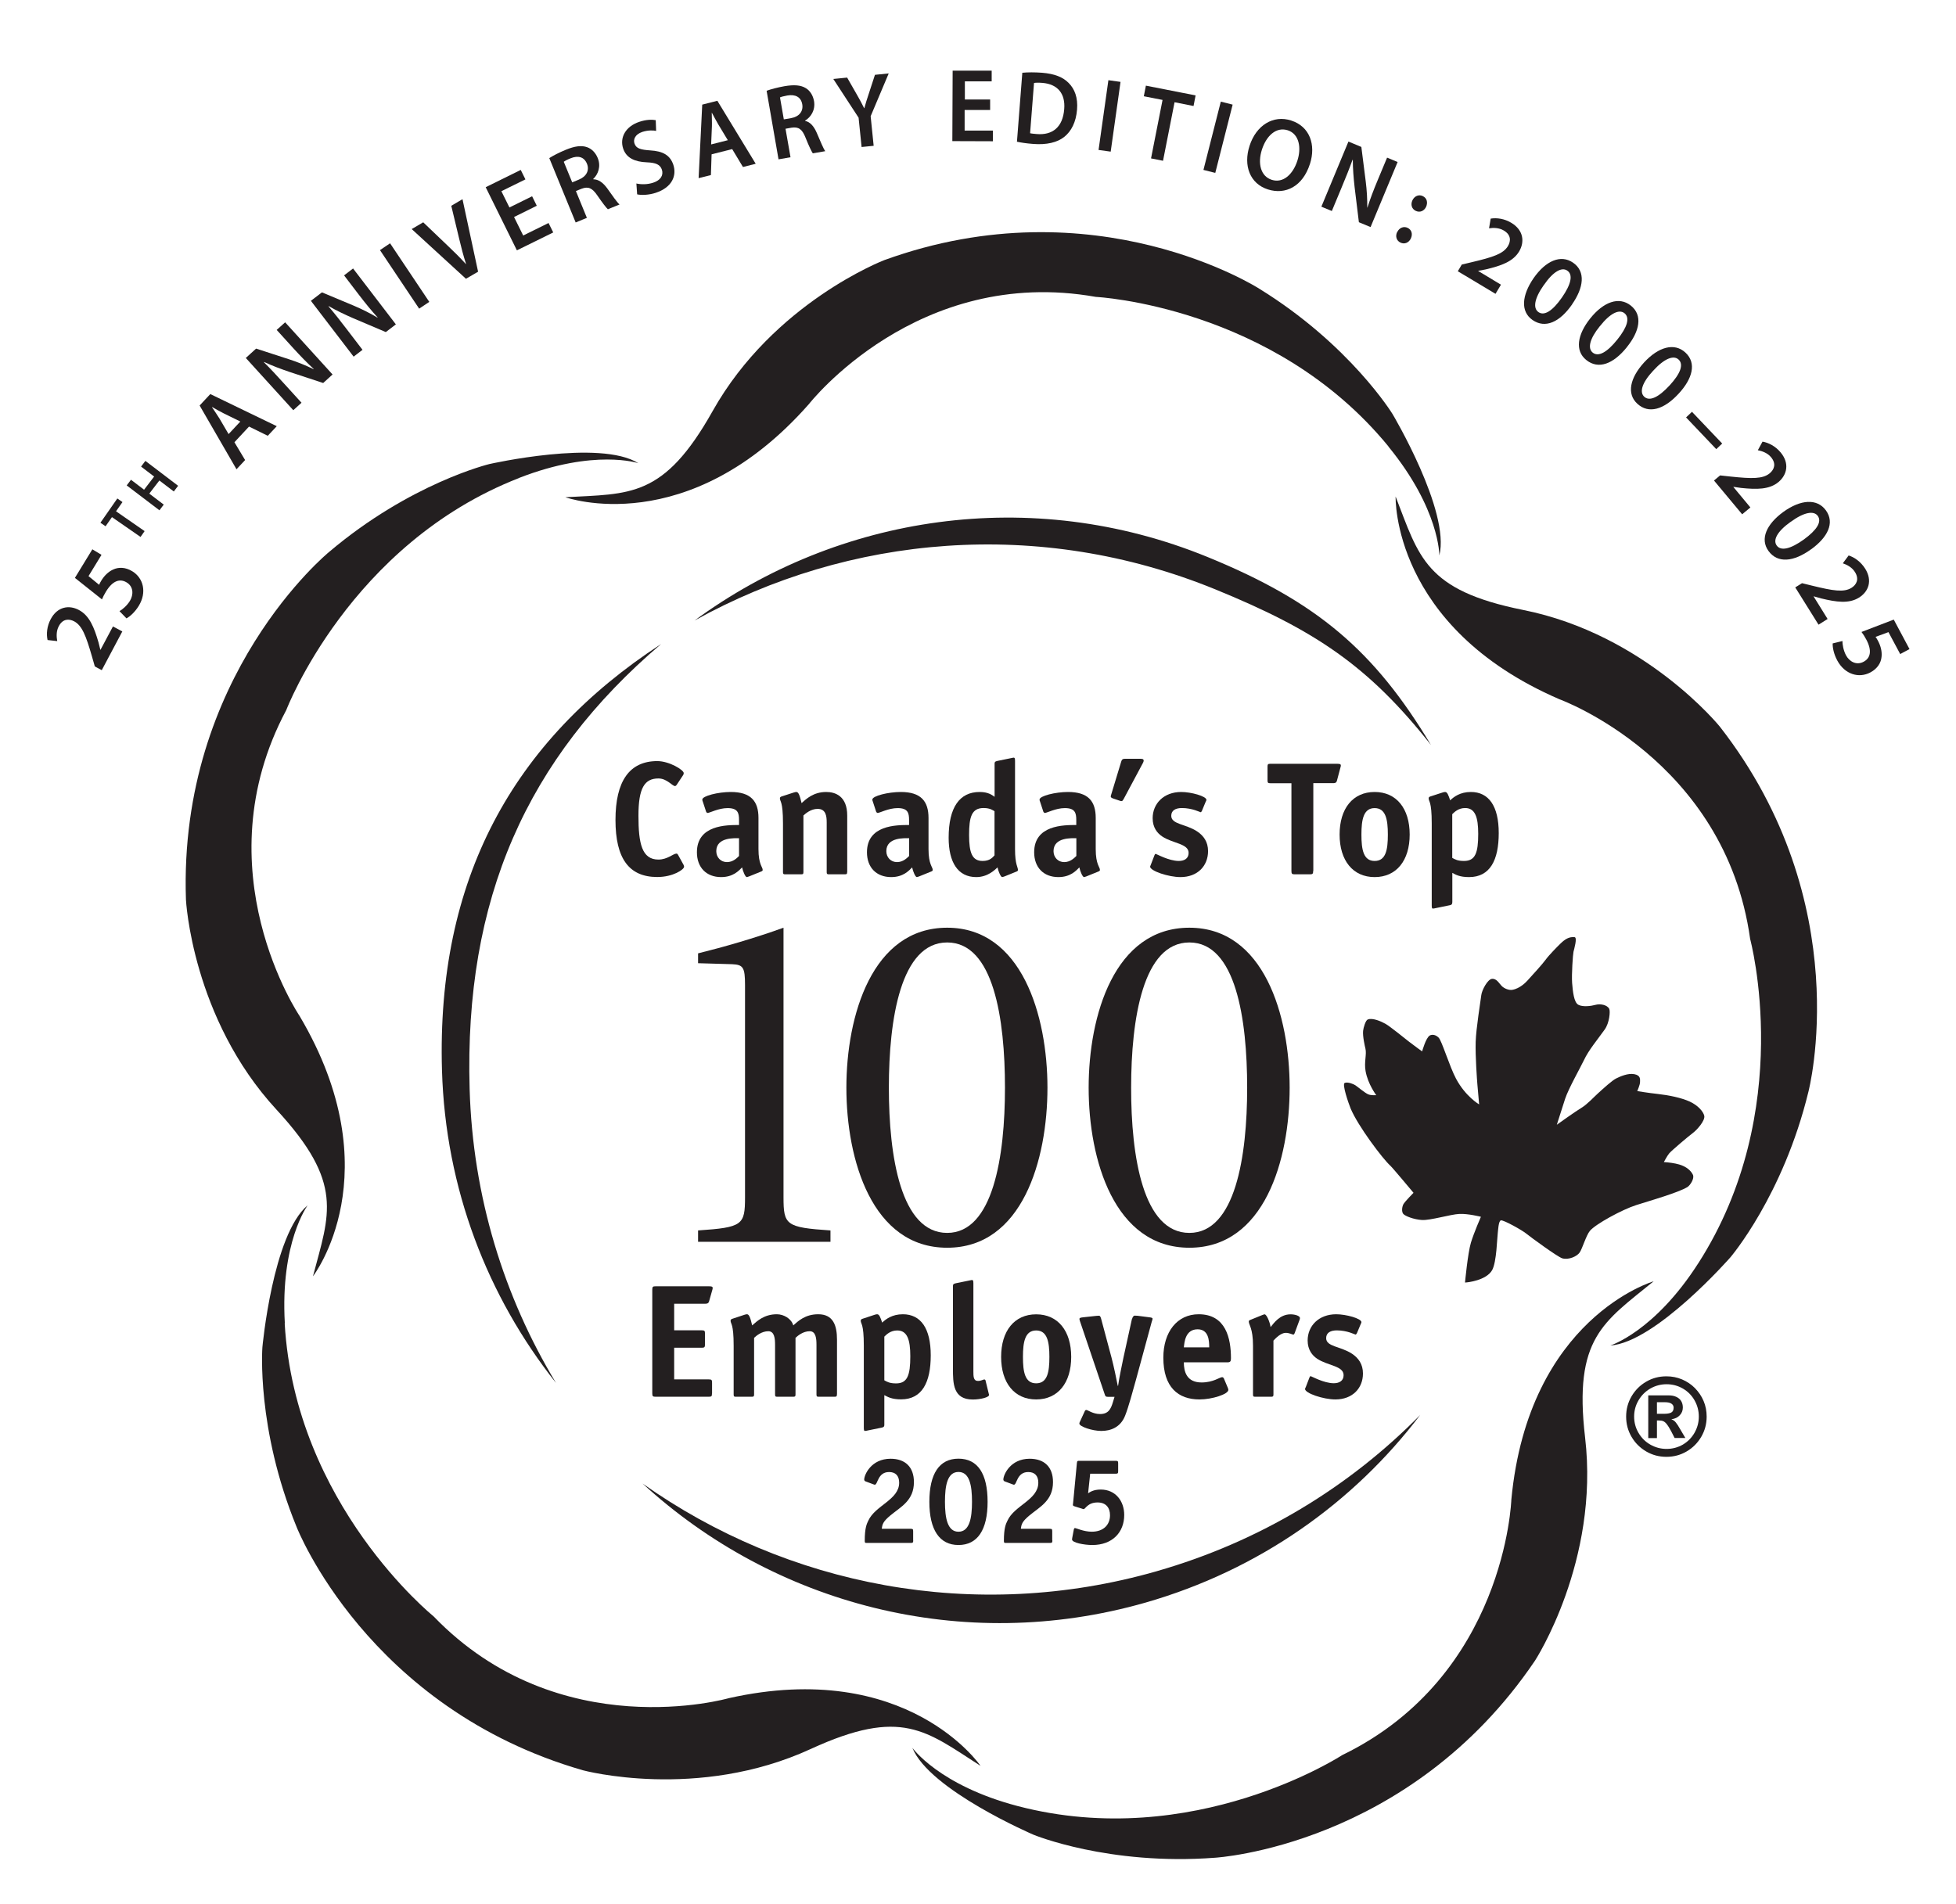
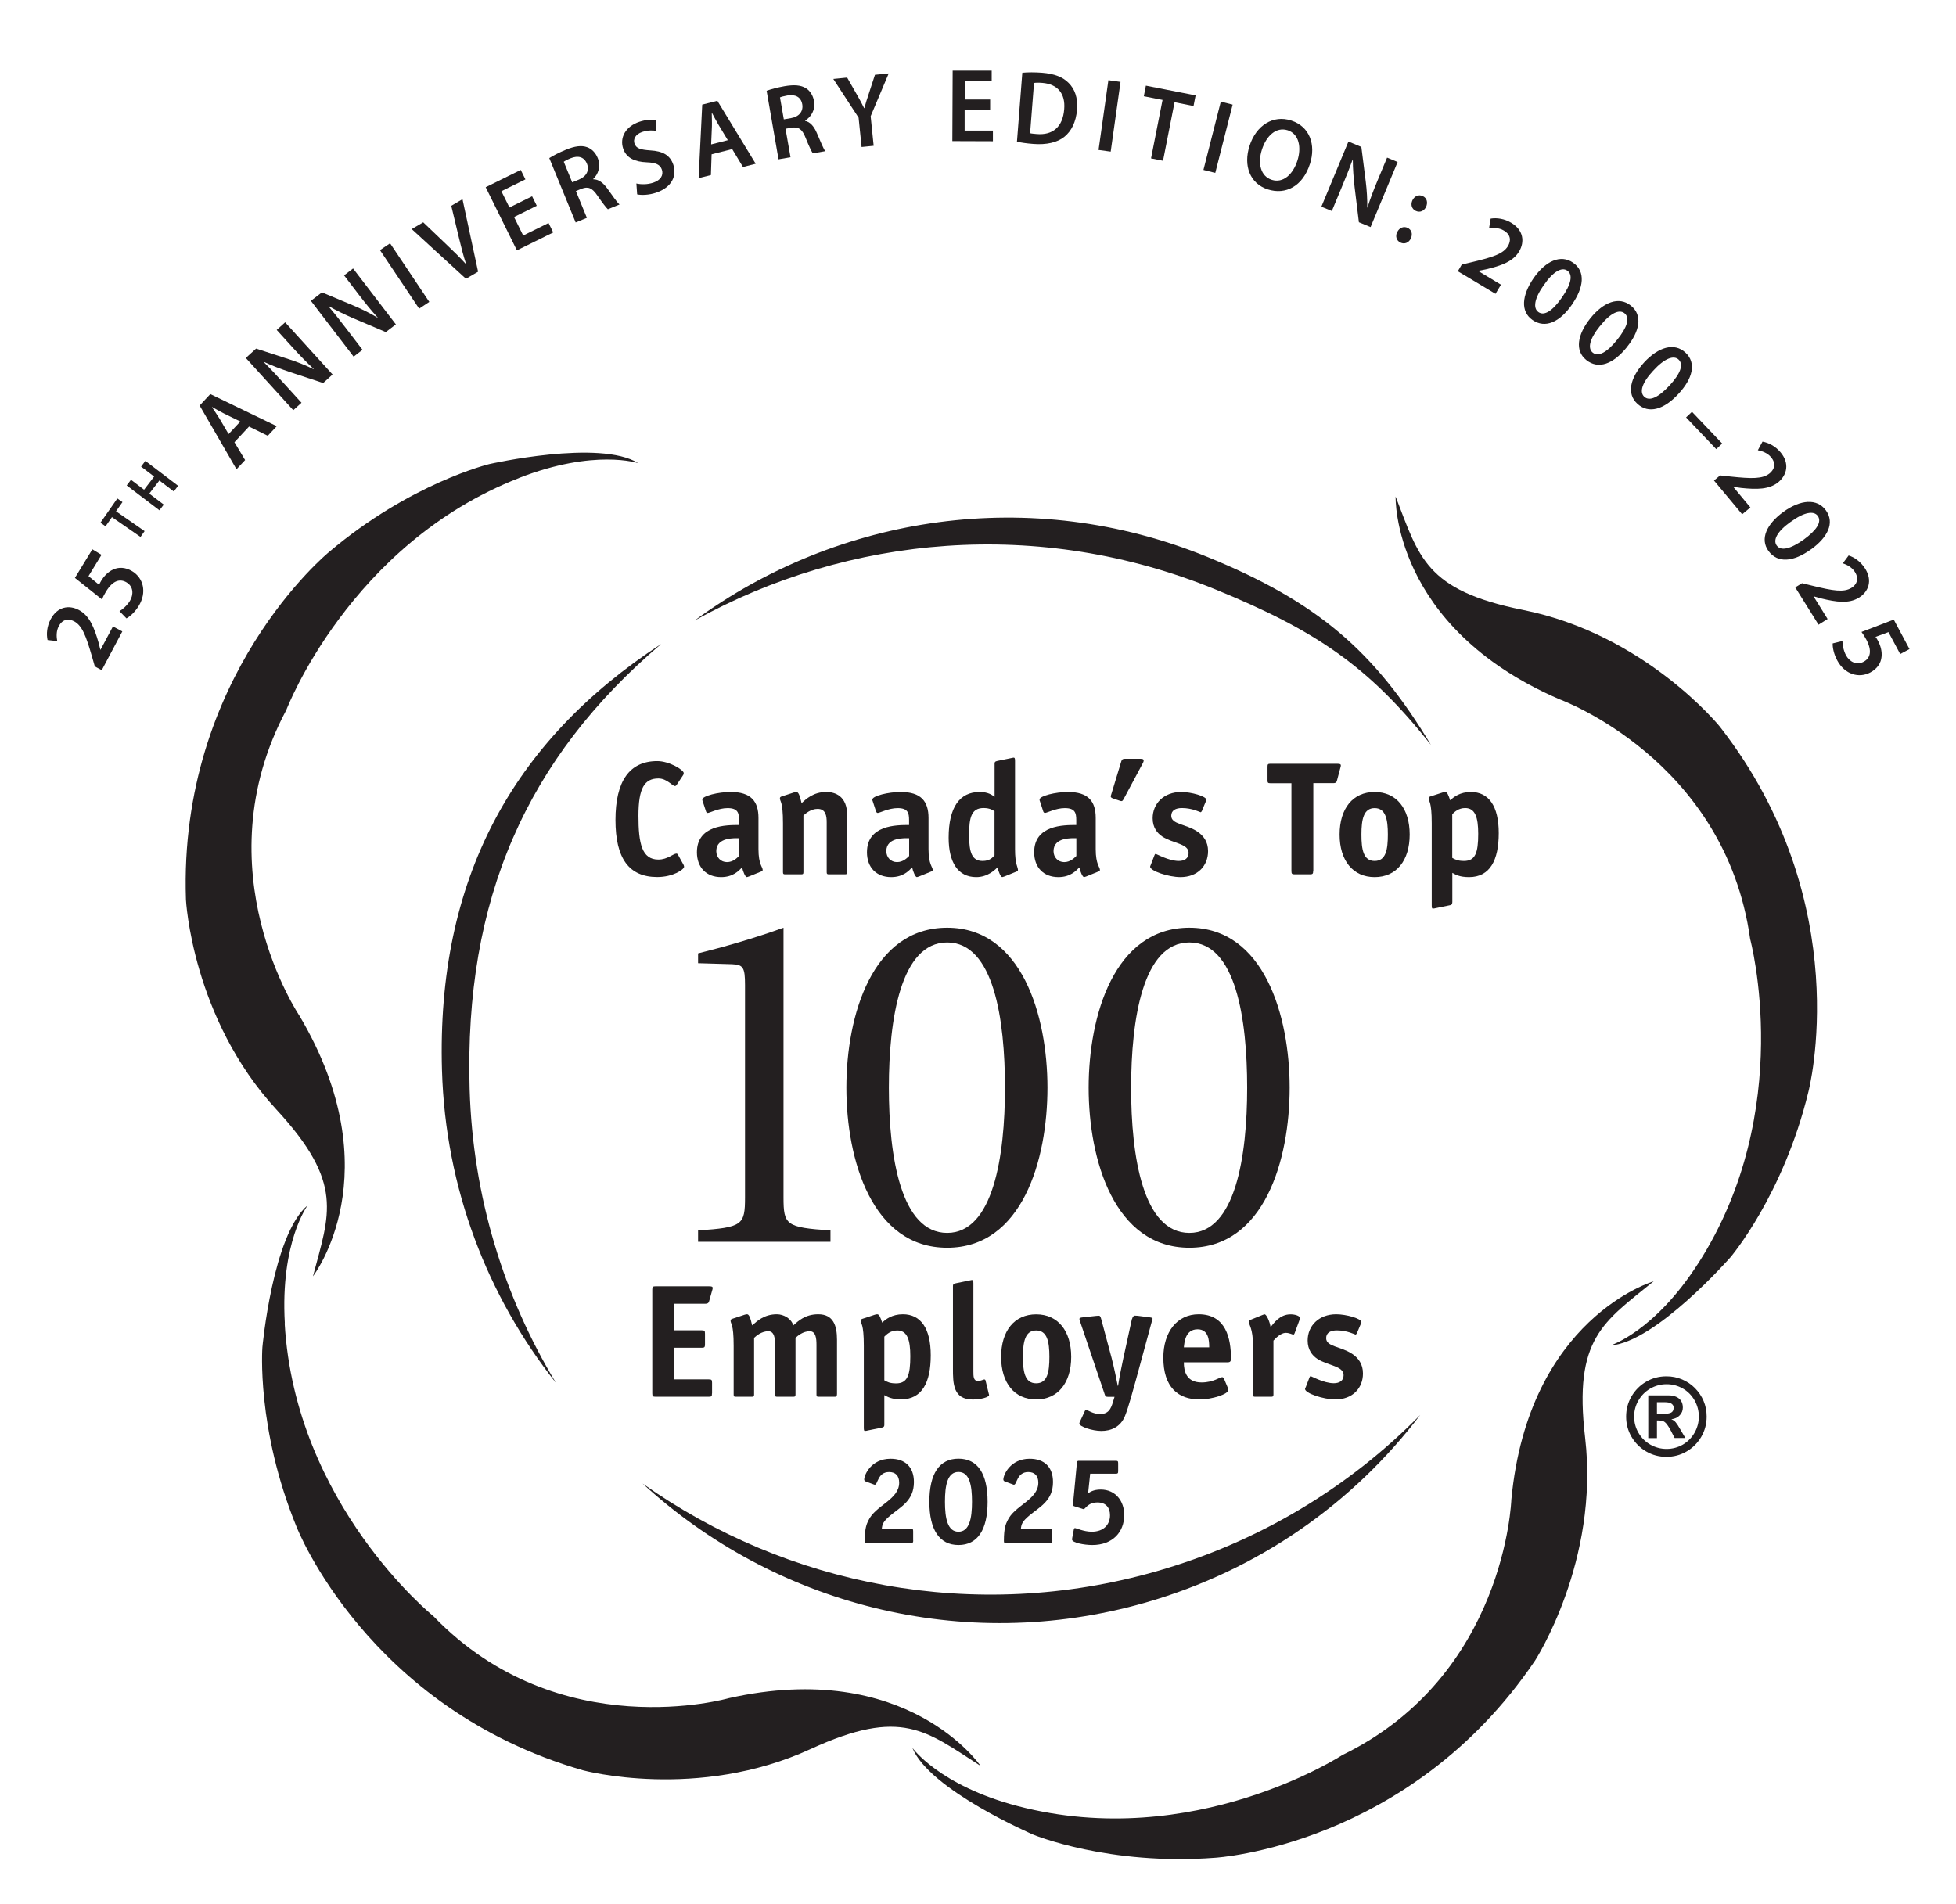
<svg xmlns="http://www.w3.org/2000/svg" width="151" height="147" viewBox="0 0 151 147" fill="none">
  <path d="M78.555 139.449C92.133 143.008 103.617 135.517 103.617 135.517C116.228 129.39 116.673 115.796 116.673 115.796C118.001 101.739 127.658 98.933 127.658 98.933C123.791 102.089 121.466 103.31 122.367 110.997C123.488 120.552 118.5 128.222 118.5 128.222C108.789 142.587 93.794 143.441 93.794 143.441C85.572 144.064 79.777 141.662 79.777 141.662C79.777 141.662 71.739 138.21 70.434 134.953C70.434 134.953 72.493 137.854 78.555 139.449Z" fill="#231F20" />
  <path d="M21.977 102.177C22.784 116.187 33.461 124.793 33.461 124.793C43.184 134.888 56.257 131.122 56.257 131.122C70.043 128.031 75.696 136.347 75.696 136.347C71.496 133.654 69.616 131.816 62.592 135.042C53.843 139.07 45.011 136.691 45.011 136.691C28.348 131.899 22.897 117.901 22.897 117.901C19.771 110.273 20.257 104.022 20.257 104.022C20.257 104.022 21.052 95.315 23.751 93.067C23.751 93.067 21.627 95.92 21.989 102.177H21.977Z" fill="#231F20" />
  <path d="M40.069 36.91C26.99 42.005 22.102 54.822 22.102 54.822C15.506 67.183 23.128 78.447 23.128 78.447C30.323 90.6 24.16 98.547 24.16 98.547C25.43 93.725 26.592 91.365 21.349 85.683C14.818 78.607 14.355 69.467 14.355 69.467C13.762 52.142 25.394 42.628 25.394 42.628C31.682 37.296 37.78 35.831 37.78 35.831C37.78 35.831 46.31 33.897 49.281 35.765C49.281 35.765 45.912 34.627 40.069 36.904V36.91Z" fill="#231F20" />
-   <path d="M107.188 34.472C98.296 23.612 84.599 22.924 84.599 22.924C70.802 20.469 62.444 31.204 62.444 31.204C53.108 41.803 43.646 38.393 43.646 38.393C48.629 38.108 51.227 38.488 55.012 31.744C59.727 23.351 68.269 20.083 68.269 20.083C84.57 14.17 97.21 22.29 97.21 22.29C104.228 26.62 107.502 31.97 107.502 31.97C107.502 31.97 111.975 39.478 111.115 42.889C111.115 42.889 111.15 39.33 107.182 34.478L107.188 34.472Z" fill="#231F20" />
  <path d="M131.099 97.551C138.686 85.736 135.109 72.503 135.109 72.503C133.181 58.624 120.386 53.992 120.386 53.992C107.419 48.387 107.739 38.339 107.739 38.339C109.549 42.989 109.999 45.575 117.574 47.094C127.012 48.98 132.766 56.103 132.766 56.103C143.425 69.769 139.605 84.306 139.605 84.306C137.66 92.314 133.584 97.082 133.584 97.082C133.584 97.082 127.825 103.654 124.313 103.891C124.313 103.891 127.712 102.83 131.093 97.557L131.099 97.551Z" fill="#231F20" />
  <path d="M52.752 66.738C52.787 66.815 52.811 66.863 52.811 66.922C52.811 67.136 51.962 67.717 50.741 67.717C48.564 67.717 47.514 66.299 47.514 63.31C47.514 60.321 48.587 58.767 50.741 58.767C51.678 58.767 52.781 59.455 52.781 59.686C52.781 59.733 52.781 59.787 52.722 59.87L52.259 60.57C52.212 60.647 52.158 60.694 52.111 60.694C51.897 60.694 51.488 60.107 50.83 60.107C49.756 60.107 49.287 60.843 49.287 62.984C49.287 65.125 49.548 66.37 50.83 66.37C51.529 66.37 51.974 65.908 52.224 65.908C52.271 65.908 52.312 65.943 52.36 66.032L52.745 66.732L52.752 66.738Z" fill="#231F20" />
  <path d="M57.811 67.675C57.764 67.687 57.699 67.723 57.651 67.723C57.539 67.723 57.355 67.29 57.289 66.975C57.04 67.225 56.601 67.723 55.67 67.723C54.525 67.723 53.801 66.975 53.801 65.807C53.801 63.701 56.068 63.701 57.052 63.701V63.316C57.052 62.758 56.951 62.396 56.168 62.396C55.468 62.396 54.786 62.77 54.626 62.77C54.561 62.77 54.513 62.693 54.502 62.646L54.252 61.886C54.229 61.839 54.217 61.785 54.217 61.738C54.217 61.453 55.451 61.151 56.411 61.151C57.966 61.151 58.553 61.863 58.553 63.156V65.558C58.553 66.768 58.879 66.928 58.879 67.177C58.879 67.225 58.832 67.266 58.766 67.29L57.817 67.675H57.811ZM57.052 64.722C56.744 64.722 55.296 64.621 55.296 65.718C55.296 66.204 55.646 66.566 56.121 66.566C56.595 66.566 56.904 66.24 57.052 66.092V64.722Z" fill="#231F20" />
  <path d="M65.398 67.337C65.398 67.474 65.374 67.509 65.226 67.509H63.992C63.844 67.509 63.82 67.474 63.82 67.337V63.5C63.82 63.025 63.761 62.456 63.12 62.456C62.598 62.456 62.183 62.818 62.023 62.966V67.337C62.023 67.474 61.999 67.509 61.851 67.509H60.617C60.469 67.509 60.445 67.474 60.445 67.337V63.577C60.445 61.821 60.208 61.922 60.208 61.631C60.208 61.572 60.255 61.519 60.344 61.495L61.293 61.187C61.37 61.163 61.43 61.151 61.483 61.151C61.643 61.151 61.744 61.424 61.88 62.011C62.242 61.685 62.8 61.151 63.785 61.151C64.473 61.151 65.404 61.459 65.404 62.972V67.343L65.398 67.337Z" fill="#231F20" />
  <path d="M70.938 67.675C70.891 67.687 70.826 67.723 70.778 67.723C70.665 67.723 70.482 67.29 70.416 66.975C70.167 67.225 69.734 67.723 68.797 67.723C67.652 67.723 66.928 66.975 66.928 65.807C66.928 63.701 69.194 63.701 70.179 63.701V63.316C70.179 62.758 70.078 62.396 69.295 62.396C68.595 62.396 67.913 62.77 67.753 62.77C67.694 62.77 67.64 62.693 67.628 62.646L67.379 61.886C67.356 61.839 67.344 61.785 67.344 61.738C67.344 61.453 68.578 61.151 69.538 61.151C71.093 61.151 71.68 61.863 71.68 63.156V65.558C71.68 66.768 72.006 66.928 72.006 67.177C72.006 67.225 71.959 67.266 71.893 67.29L70.944 67.675H70.938ZM70.179 64.722C69.871 64.722 68.423 64.621 68.423 65.718C68.423 66.204 68.773 66.566 69.248 66.566C69.722 66.566 70.031 66.24 70.185 66.092V64.722H70.179Z" fill="#231F20" />
  <path d="M77.529 67.675C77.481 67.687 77.416 67.723 77.369 67.723C77.256 67.723 77.072 67.29 77.007 66.975C76.805 67.159 76.259 67.723 75.364 67.723C73.946 67.723 73.234 66.578 73.234 64.686C73.234 62.331 74.082 61.151 75.625 61.151C76.295 61.151 76.586 61.388 76.781 61.524V58.974C76.781 58.79 76.87 58.79 77.019 58.749L78.063 58.535C78.098 58.535 78.211 58.499 78.235 58.499C78.335 58.499 78.359 58.547 78.359 58.761V65.564C78.359 66.774 78.585 66.934 78.585 67.183C78.585 67.23 78.537 67.272 78.472 67.296L77.523 67.681L77.529 67.675ZM76.781 62.639C76.669 62.58 76.455 62.39 75.933 62.39C75.002 62.39 74.812 63.09 74.812 64.472C74.812 65.854 75.049 66.477 75.856 66.477C76.419 66.477 76.627 66.204 76.775 66.044V62.645L76.781 62.639Z" fill="#231F20" />
  <path d="M83.846 67.675C83.799 67.687 83.733 67.723 83.686 67.723C83.573 67.723 83.389 67.29 83.324 66.975C83.075 67.225 82.642 67.723 81.705 67.723C80.56 67.723 79.836 66.975 79.836 65.807C79.836 63.701 82.102 63.701 83.087 63.701V63.316C83.087 62.758 82.986 62.396 82.203 62.396C81.503 62.396 80.821 62.77 80.661 62.77C80.601 62.77 80.548 62.693 80.536 62.646L80.287 61.886C80.263 61.839 80.251 61.785 80.251 61.738C80.251 61.453 81.485 61.151 82.446 61.151C84.006 61.151 84.588 61.863 84.588 63.156V65.558C84.588 66.768 84.914 66.928 84.914 67.177C84.914 67.225 84.866 67.266 84.801 67.29L83.852 67.675H83.846ZM83.087 64.722C82.772 64.722 81.331 64.621 81.331 65.718C81.331 66.204 81.681 66.566 82.156 66.566C82.63 66.566 82.939 66.24 83.093 66.092V64.722H83.087Z" fill="#231F20" />
  <path d="M86.747 61.685C86.699 61.774 86.658 61.857 86.575 61.857C86.51 61.857 86.474 61.833 86.427 61.821L85.952 61.661C85.851 61.626 85.75 61.584 85.75 61.501C85.75 61.442 85.762 61.412 85.786 61.341L86.557 58.802C86.604 58.642 86.67 58.589 86.83 58.589H88.04C88.165 58.589 88.289 58.601 88.289 58.725C88.289 58.791 88.254 58.874 88.23 58.915L86.747 61.691V61.685Z" fill="#231F20" />
  <path d="M92.791 62.604C92.768 62.663 92.702 62.717 92.691 62.717C92.655 62.717 92.044 62.391 91.243 62.391C90.769 62.391 90.419 62.562 90.419 62.99C90.419 63.66 91.54 63.612 92.424 64.2C92.91 64.526 93.26 64.994 93.26 65.718C93.26 66.863 92.447 67.723 91.13 67.723C90.211 67.723 88.787 67.248 88.787 66.916C88.787 66.88 88.835 66.803 88.847 66.756L89.12 66.044C89.143 65.985 89.167 65.931 89.22 65.931C89.274 65.931 90.229 66.477 91 66.477C91.409 66.477 91.759 66.305 91.759 65.854C91.759 65.131 90.537 65.131 89.719 64.585C89.345 64.336 88.983 63.903 88.983 63.179C88.983 62.047 89.843 61.151 91.19 61.151C91.949 61.151 93.135 61.477 93.135 61.762C93.135 61.797 93.1 61.874 93.07 61.922L92.785 62.61L92.791 62.604Z" fill="#231F20" />
  <path d="M101.375 67.248C101.375 67.474 101.327 67.509 101.114 67.509H99.957C99.743 67.509 99.696 67.474 99.696 67.248V60.475H98.065C97.893 60.475 97.851 60.439 97.851 60.261V59.188C97.851 59.016 97.887 58.974 98.065 58.974H103.196C103.445 58.974 103.51 58.998 103.51 59.111C103.51 59.17 103.498 59.2 103.474 59.282L103.213 60.267C103.166 60.469 103.024 60.469 102.929 60.469H101.386V67.242L101.375 67.248Z" fill="#231F20" />
  <path d="M106.12 67.723C104.441 67.723 103.415 66.442 103.415 64.437C103.415 62.432 104.435 61.151 106.12 61.151C107.805 61.151 108.825 62.432 108.825 64.437C108.825 66.442 107.805 67.723 106.12 67.723ZM107.14 64.437C107.14 63.28 106.98 62.396 106.12 62.396C105.26 62.396 105.1 63.28 105.1 64.437C105.1 65.593 105.248 66.477 106.12 66.477C106.992 66.477 107.14 65.605 107.14 64.437Z" fill="#231F20" />
  <path d="M112.111 69.68C112.111 69.852 112.022 69.882 111.874 69.905L110.83 70.119C110.794 70.131 110.682 70.154 110.616 70.154C110.551 70.154 110.527 70.107 110.527 69.894V63.577C110.527 61.821 110.29 61.922 110.29 61.631C110.29 61.572 110.337 61.519 110.426 61.495L111.376 61.187C111.453 61.163 111.512 61.151 111.565 61.151C111.726 61.151 111.815 61.388 111.951 61.797C112.224 61.536 112.71 61.151 113.547 61.151C114.929 61.151 115.7 62.236 115.7 64.324C115.7 66.412 115.03 67.723 113.41 67.723C112.686 67.723 112.378 67.539 112.117 67.397V69.674L112.111 69.68ZM112.111 66.24C112.337 66.364 112.532 66.477 113.019 66.477C113.891 66.477 114.116 65.854 114.116 64.383C114.116 63.102 113.879 62.391 113.108 62.391C112.586 62.391 112.283 62.699 112.111 62.865V66.24Z" fill="#231F20" />
  <path d="M54.964 107.586C54.964 107.812 54.928 107.847 54.715 107.847H50.616C50.402 107.847 50.355 107.812 50.355 107.586V99.579C50.355 99.354 50.402 99.318 50.616 99.318H54.703C54.952 99.318 55.017 99.342 55.017 99.455C55.017 99.514 55.005 99.544 54.982 99.627L54.745 100.463C54.697 100.653 54.561 100.665 54.46 100.665H52.045V102.717H54.163C54.389 102.717 54.424 102.753 54.424 102.978V103.802C54.424 104.028 54.377 104.063 54.163 104.063H52.045V106.507H54.709C54.934 106.507 54.97 106.543 54.97 106.768V107.592L54.964 107.586Z" fill="#231F20" />
  <path d="M64.609 107.67C64.609 107.806 64.585 107.848 64.437 107.848H63.203C63.055 107.848 63.031 107.812 63.031 107.67V103.832C63.031 103.358 62.984 102.788 62.509 102.788C61.987 102.788 61.572 103.15 61.412 103.298V107.67C61.412 107.806 61.388 107.848 61.24 107.848H60.006C59.858 107.848 59.834 107.812 59.834 107.67V103.832C59.834 103.358 59.787 102.788 59.312 102.788C58.79 102.788 58.375 103.15 58.215 103.298V107.67C58.215 107.806 58.191 107.848 58.043 107.848H56.809C56.661 107.848 56.637 107.812 56.637 107.67V103.909C56.637 102.154 56.4 102.255 56.4 101.964C56.4 101.905 56.447 101.851 56.536 101.827L57.485 101.513C57.562 101.489 57.622 101.478 57.669 101.478C57.829 101.478 57.93 101.75 58.066 102.338C58.44 102.011 58.986 101.478 59.971 101.478C60.505 101.478 61.092 101.816 61.24 102.338C61.614 102.011 62.148 101.478 63.168 101.478C64.336 101.478 64.615 102.361 64.615 103.447V107.67H64.609Z" fill="#231F20" />
  <path d="M68.269 110.013C68.269 110.185 68.18 110.208 68.032 110.238L66.988 110.451C66.952 110.463 66.84 110.487 66.774 110.487C66.709 110.487 66.685 110.44 66.685 110.226V103.909C66.685 102.154 66.448 102.255 66.448 101.964C66.448 101.905 66.496 101.851 66.584 101.827L67.534 101.513C67.611 101.489 67.67 101.478 67.717 101.478C67.878 101.478 67.966 101.715 68.103 102.124C68.376 101.863 68.862 101.478 69.699 101.478C71.081 101.478 71.852 102.563 71.852 104.651C71.852 106.739 71.182 108.049 69.562 108.049C68.838 108.049 68.53 107.86 68.269 107.723V110.001V110.013ZM68.269 106.578C68.495 106.703 68.69 106.816 69.177 106.816C70.049 106.816 70.274 106.193 70.274 104.722C70.274 103.441 70.037 102.729 69.266 102.729C68.744 102.729 68.441 103.037 68.269 103.204V106.578Z" fill="#231F20" />
  <path d="M76.33 107.61C76.342 107.675 76.354 107.675 76.354 107.711C76.354 107.889 75.696 108.061 75.097 108.061C73.566 108.061 73.566 106.804 73.566 105.659V99.306C73.566 99.123 73.655 99.123 73.803 99.081L74.847 98.868C74.883 98.868 74.996 98.832 75.019 98.832C75.12 98.832 75.144 98.879 75.144 99.093V105.878C75.144 106.276 75.144 106.626 75.494 106.626C75.743 106.626 75.903 106.513 75.98 106.513C76.028 106.513 76.069 106.537 76.081 106.59L76.33 107.61Z" fill="#231F20" />
  <path d="M79.99 108.055C78.306 108.055 77.285 106.774 77.285 104.769C77.285 102.765 78.306 101.483 79.99 101.483C81.675 101.483 82.695 102.765 82.695 104.769C82.695 106.774 81.675 108.055 79.99 108.055ZM81.011 104.769C81.011 103.613 80.85 102.729 79.99 102.729C79.13 102.729 78.97 103.613 78.97 104.769C78.97 105.926 79.118 106.81 79.99 106.81C80.862 106.81 81.011 105.938 81.011 104.769Z" fill="#231F20" />
  <path d="M87.393 101.845C87.429 101.709 87.494 101.584 87.607 101.584C87.654 101.584 87.797 101.596 87.832 101.596L88.704 101.709C88.888 101.732 88.977 101.744 88.977 101.833C88.977 101.881 88.941 101.958 88.912 102.058L87.69 106.554C87.464 107.361 87.126 108.636 86.853 109.318C86.492 110.226 85.72 110.487 85.02 110.487C84.32 110.487 83.324 110.149 83.324 109.917C83.324 109.864 83.348 109.817 83.371 109.769L83.745 108.956C83.769 108.891 83.822 108.868 83.858 108.868C83.982 108.868 84.368 109.182 84.92 109.182C85.566 109.182 85.756 108.796 85.916 108.263L86.041 107.853H85.519C85.359 107.853 85.335 107.806 85.293 107.693L83.389 102.064C83.389 102.064 83.342 101.94 83.33 101.851C83.33 101.75 83.419 101.738 83.603 101.714L84.635 101.602C84.671 101.602 84.807 101.59 84.837 101.59C84.937 101.59 84.973 101.714 85.009 101.839L85.815 104.852C85.964 105.416 86.213 106.584 86.29 107.005H86.314C86.373 106.519 86.675 105.077 86.723 104.852L87.381 101.851L87.393 101.845Z" fill="#231F20" />
  <path d="M94.79 107.183C94.814 107.219 94.826 107.272 94.826 107.32C94.826 107.646 93.58 108.055 92.596 108.055C90.953 108.055 89.808 107.118 89.808 104.829C89.808 102.848 90.869 101.478 92.536 101.478C94.654 101.478 95.028 103.37 95.028 104.876C95.028 105.113 94.98 105.19 94.743 105.19H91.391C91.391 105.89 91.593 106.744 92.762 106.744C93.657 106.744 94.168 106.335 94.346 106.335C94.405 106.335 94.458 106.383 94.482 106.436L94.796 107.183H94.79ZM93.349 104.034C93.349 103.524 93.313 102.64 92.453 102.64C91.48 102.64 91.433 103.69 91.391 104.034H93.349Z" fill="#231F20" />
  <path d="M98.308 107.67C98.308 107.806 98.284 107.848 98.136 107.848H96.902C96.754 107.848 96.73 107.812 96.73 107.67V103.909C96.73 102.539 96.404 102.314 96.404 102.029C96.404 101.982 96.451 101.94 96.516 101.916L97.465 101.531C97.513 101.519 97.578 101.483 97.626 101.483C97.774 101.483 98.023 102.041 98.088 102.468C98.326 102.183 98.788 101.483 99.63 101.483C99.992 101.483 100.354 101.608 100.354 101.768C100.354 101.816 100.342 101.869 100.33 101.893L99.945 102.937C99.933 102.972 99.897 103.049 99.844 103.049C99.767 103.049 99.547 102.913 99.257 102.913C98.871 102.913 98.474 103.334 98.308 103.512V107.67Z" fill="#231F20" />
  <path d="M104.75 102.937C104.726 103.002 104.661 103.049 104.649 103.049C104.613 103.049 104.002 102.723 103.202 102.723C102.727 102.723 102.377 102.895 102.377 103.322C102.377 103.992 103.498 103.945 104.382 104.532C104.868 104.858 105.218 105.327 105.218 106.051C105.218 107.195 104.406 108.055 103.089 108.055C102.169 108.055 100.746 107.581 100.746 107.243C100.746 107.207 100.793 107.13 100.811 107.083L101.084 106.371C101.108 106.311 101.131 106.258 101.185 106.258C101.238 106.258 102.193 106.804 102.964 106.804C103.374 106.804 103.724 106.632 103.724 106.181C103.724 105.457 102.502 105.457 101.683 104.912C101.309 104.663 100.948 104.224 100.948 103.506C100.948 102.373 101.808 101.478 103.154 101.478C103.913 101.478 105.1 101.804 105.1 102.088C105.1 102.124 105.064 102.201 105.04 102.249L104.756 102.931L104.75 102.937Z" fill="#231F20" />
-   <path d="M113.09 99.028C113.291 99.028 114.739 98.862 115.19 98.073C115.54 97.45 115.575 95.54 115.623 95.232C115.652 95.024 115.676 94.271 115.866 94.229C116.073 94.182 117.515 94.995 117.817 95.244C118.12 95.493 120.255 97.059 120.605 97.159C121.11 97.302 121.756 96.999 121.952 96.703C122.154 96.406 122.444 95.398 122.735 95.042C123.15 94.532 125.214 93.399 126.312 93.049C127.415 92.699 129.556 92.088 130.268 91.655C130.476 91.525 130.826 90.997 130.689 90.706C130.547 90.404 130.203 90.078 129.628 89.912C129.29 89.811 128.779 89.745 128.447 89.728C128.447 89.728 128.72 89.212 128.868 89.046C129.082 88.802 130.381 87.705 130.695 87.474C131.028 87.225 131.644 86.513 131.567 86.157C131.49 85.813 131.063 85.338 130.44 85.054C129.806 84.763 128.821 84.561 128.008 84.472C127.237 84.389 126.395 84.247 126.395 84.247C126.395 84.247 126.608 83.755 126.608 83.553C126.608 83.352 126.674 83.037 126.175 82.942C125.677 82.841 125.054 83.126 124.758 83.274C124.455 83.423 123.767 84.051 123.37 84.413C123.079 84.674 122.527 85.273 122.1 85.528C121.596 85.831 120.184 86.845 120.184 86.845C120.184 86.845 120.73 85.125 120.825 84.84C121.098 84.028 121.987 82.468 122.278 81.857C122.646 81.074 123.298 80.309 123.886 79.484C124.242 78.98 124.325 78.091 124.23 77.895C124.075 77.592 123.553 77.48 123.15 77.592C122.859 77.675 122.189 77.77 121.845 77.581C121.501 77.397 121.418 76.548 121.365 75.896C121.317 75.243 121.424 73.69 121.471 73.488C121.519 73.286 121.786 72.385 121.554 72.361C121.121 72.32 120.819 72.515 120.451 72.871C120.267 73.049 119.573 73.749 119.324 74.099C119.075 74.449 118.262 75.327 117.942 75.683C117.823 75.819 117.349 76.329 116.738 76.43C116.489 76.471 116.121 76.329 115.925 76.127C115.723 75.926 115.534 75.534 115.166 75.582C114.84 75.623 114.401 76.442 114.353 76.839C114.306 77.236 113.95 79.413 113.92 80.439C113.885 81.554 114.027 83.441 114.051 83.725C114.074 84.016 114.187 85.273 114.187 85.273C114.187 85.273 113.137 84.668 112.402 83.286C111.897 82.337 111.31 80.368 111.061 80.119C110.812 79.87 110.539 79.864 110.379 79.953C110.076 80.119 109.786 81.181 109.786 81.181C109.786 81.181 109.163 80.736 108.76 80.421C108.421 80.155 107.312 79.253 106.956 79.051C106.6 78.85 105.942 78.571 105.586 78.719C105.42 78.784 105.254 79.354 105.23 79.591C105.183 80.006 105.372 80.813 105.408 80.961C105.521 81.406 105.295 82.005 105.42 82.699C105.598 83.713 106.244 84.561 106.244 84.561C106.244 84.561 105.865 84.597 105.622 84.496C105.378 84.395 104.779 83.891 104.631 83.796C104.483 83.695 104.026 83.518 103.807 83.618C103.593 83.713 104.097 85.172 104.263 85.582C104.833 86.952 106.749 89.484 107.33 90.006C107.514 90.172 109.121 92.1 109.121 92.1C109.121 92.1 108.433 92.794 108.332 92.996C108.232 93.197 108.19 93.565 108.332 93.731C108.475 93.897 109.133 94.158 109.768 94.2C110.426 94.241 111.975 93.761 112.669 93.731C113.339 93.701 114.324 93.951 114.324 93.951C114.324 93.951 113.79 95.166 113.552 95.95C113.309 96.762 113.096 99.034 113.096 99.034L113.09 99.028Z" fill="#231F20" />
  <path d="M36.255 84.093C35.828 69.419 40.663 58.559 51.037 49.727C39.547 57.225 33.693 67.925 34.12 82.64C34.387 91.78 37.643 100.125 42.922 106.78C38.907 100.137 36.498 92.403 36.255 84.093Z" fill="#231F20" />
  <path d="M89.303 121.318C75.192 125.357 60.73 122.421 49.608 114.55C59.715 123.832 74.266 127.794 88.425 123.743C97.216 121.223 104.501 116.015 109.638 109.253C104.192 114.787 97.293 119.028 89.297 121.318H89.303Z" fill="#231F20" />
  <path d="M93.817 45.505C80.228 39.953 65.535 41.299 53.618 47.913C64.68 39.787 79.575 37.432 93.207 43.002C101.671 46.459 106.096 50.244 110.468 57.521C105.663 51.43 101.511 48.648 93.817 45.505Z" fill="#231F20" />
  <path d="M53.89 73.612C55.872 73.12 58.161 72.468 60.486 71.631V92.45C60.486 94.585 60.676 94.775 64.111 95.006V95.884H53.89V95.006C57.325 94.775 57.515 94.585 57.515 92.45V76.05C57.515 74.68 57.361 74.49 56.524 74.449L53.89 74.372V73.606V73.612Z" fill="#231F20" />
  <path d="M73.121 95.196C69.539 95.196 68.619 89.283 68.619 83.986C68.619 78.689 69.533 72.77 73.121 72.77C76.71 72.77 77.582 78.684 77.582 83.986C77.582 89.283 76.669 95.196 73.121 95.196ZM73.121 71.631C67.326 71.631 65.339 78.417 65.339 83.986C65.339 89.555 67.32 96.341 73.121 96.341C78.923 96.341 80.862 89.55 80.862 83.986C80.862 78.423 78.881 71.631 73.121 71.631Z" fill="#231F20" />
  <path d="M91.818 95.196C88.236 95.196 87.316 89.283 87.322 83.986C87.322 78.684 88.236 72.77 91.818 72.77C95.401 72.77 96.279 78.684 96.279 83.986C96.279 89.289 95.366 95.196 91.818 95.196ZM91.818 71.631C86.023 71.631 84.042 78.417 84.042 83.986C84.042 89.555 86.023 96.341 91.818 96.341C97.614 96.341 99.559 89.55 99.559 83.986C99.559 78.423 97.578 71.631 91.818 71.631Z" fill="#231F20" />
  <path d="M7.854 51.744L7.32 51.459L7.094 50.67C6.638 49.093 6.341 48.31 5.73 47.977C5.315 47.758 4.84 47.776 4.538 48.351C4.33 48.737 4.36 49.181 4.419 49.502L3.672 49.419C3.571 48.956 3.618 48.363 3.915 47.806C4.437 46.827 5.339 46.696 6.092 47.1C6.905 47.533 7.266 48.434 7.605 49.603L7.747 50.172H7.759L8.72 48.369L9.443 48.755L7.854 51.75V51.744Z" fill="#231F20" />
  <path d="M7.836 42.841L6.833 44.484L7.652 45.154C7.699 45.047 7.741 44.959 7.818 44.834C8.043 44.46 8.364 44.14 8.737 43.974C9.147 43.784 9.669 43.778 10.214 44.11C11.069 44.632 11.353 45.73 10.713 46.779C10.41 47.272 10.031 47.604 9.764 47.746L9.224 47.189C9.437 47.07 9.793 46.779 10.031 46.394C10.315 45.919 10.315 45.297 9.776 44.97C9.265 44.662 8.708 44.816 8.186 45.67C8.043 45.908 7.949 46.091 7.871 46.281L5.783 44.62L7.13 42.414L7.836 42.841Z" fill="#231F20" />
  <path d="M8.643 39.929L8.15 40.635L7.753 40.362L9.058 38.488L9.455 38.767L8.957 39.478L11.164 41.009L10.849 41.459L8.643 39.929Z" fill="#231F20" />
  <path d="M10.108 37.041L11.122 37.812L11.899 36.797L10.891 36.026L11.223 35.587L13.75 37.509L13.418 37.948L12.303 37.1L11.525 38.114L12.641 38.962L12.308 39.401L9.781 37.48L10.114 37.041H10.108Z" fill="#231F20" />
  <path d="M18.098 34.146L18.922 35.522L18.258 36.234L15.411 31.311L16.235 30.427L21.366 32.907L20.672 33.648L19.225 32.936L18.104 34.14L18.098 34.146ZM18.561 32.551L17.303 31.934C16.995 31.78 16.663 31.59 16.378 31.43L16.366 31.442C16.544 31.714 16.769 32.029 16.941 32.313L17.647 33.517L18.555 32.545L18.561 32.551Z" fill="#231F20" />
  <path d="M22.636 31.667L18.976 27.639L19.771 26.916L22.327 27.746C22.992 27.96 23.638 28.227 24.208 28.505L24.22 28.493C23.686 27.995 23.193 27.491 22.636 26.88L21.36 25.474L22.013 24.887L25.673 28.915L24.949 29.573L22.339 28.713C21.693 28.493 20.987 28.232 20.388 27.948L20.376 27.971C20.874 28.464 21.366 28.992 21.965 29.656L23.276 31.097L22.636 31.678V31.667Z" fill="#231F20" />
  <path d="M27.304 27.544L24 23.227L24.854 22.574L27.334 23.612C27.974 23.885 28.597 24.199 29.143 24.526L29.155 24.514C28.662 23.974 28.218 23.428 27.713 22.77L26.562 21.263L27.257 20.73L30.561 25.047L29.784 25.64L27.257 24.567C26.634 24.294 25.952 23.974 25.376 23.636L25.364 23.66C25.821 24.193 26.266 24.757 26.806 25.468L27.986 27.011L27.298 27.538L27.304 27.544Z" fill="#231F20" />
  <path d="M30.116 18.79L33.141 23.31L32.358 23.832L29.333 19.312L30.116 18.784V18.79Z" fill="#231F20" />
  <path d="M35.977 21.531L31.783 17.687L32.672 17.165L34.529 18.939C35.051 19.431 35.514 19.893 35.971 20.392H35.982C35.775 19.757 35.603 19.093 35.443 18.417L34.838 15.89L35.704 15.38L36.908 20.979L35.971 21.525L35.977 21.531Z" fill="#231F20" />
  <path d="M41.434 15.89L39.684 16.756L40.39 18.185L42.347 17.219L42.709 17.948L39.903 19.33L37.495 14.455L40.2 13.12L40.562 13.85L38.705 14.763L39.328 16.02L41.078 15.155L41.434 15.878V15.89Z" fill="#231F20" />
  <path d="M42.395 12.213C42.697 12.017 43.172 11.774 43.676 11.566C44.364 11.281 44.886 11.21 45.319 11.364C45.675 11.489 45.971 11.78 46.143 12.201C46.41 12.847 46.173 13.464 45.794 13.82L45.805 13.844C46.203 13.844 46.553 14.104 46.873 14.537C47.276 15.107 47.644 15.635 47.828 15.789L46.926 16.157C46.796 16.038 46.511 15.67 46.12 15.101C45.716 14.502 45.402 14.383 44.898 14.573L44.459 14.751L45.307 16.821L44.441 17.177L42.406 12.213H42.395ZM44.174 14.081L44.69 13.867C45.283 13.624 45.515 13.144 45.313 12.645C45.088 12.094 44.613 11.993 44.044 12.224C43.765 12.337 43.599 12.432 43.522 12.491L44.174 14.081Z" fill="#231F20" />
  <path d="M49.133 14.17C49.483 14.247 49.97 14.259 50.432 14.104C51.008 13.915 51.233 13.523 51.097 13.102C50.966 12.711 50.64 12.562 49.934 12.533C49.02 12.497 48.356 12.213 48.107 11.471C47.828 10.629 48.285 9.763 49.353 9.407C49.886 9.229 50.319 9.223 50.622 9.277L50.652 10.107C50.444 10.065 50.053 10.036 49.59 10.184C49.02 10.374 48.878 10.777 48.979 11.074C49.109 11.471 49.453 11.56 50.201 11.613C51.168 11.667 51.731 11.981 51.98 12.723C52.253 13.553 51.897 14.466 50.622 14.887C50.106 15.059 49.513 15.083 49.187 15.006L49.127 14.158L49.133 14.17Z" fill="#231F20" />
  <path d="M54.934 11.916L54.881 13.517L53.932 13.755L54.211 8.078L55.379 7.782L58.339 12.645L57.355 12.895L56.524 11.512L54.928 11.916H54.934ZM56.186 10.825L55.462 9.626C55.284 9.33 55.112 8.992 54.958 8.707H54.946C54.946 9.033 54.97 9.419 54.958 9.757L54.899 11.151L56.186 10.825Z" fill="#231F20" />
  <path d="M59.176 7.011C59.514 6.886 60.03 6.75 60.564 6.655C61.299 6.53 61.821 6.566 62.213 6.809C62.533 7.005 62.759 7.355 62.842 7.806C62.96 8.5 62.598 9.045 62.154 9.312V9.336C62.545 9.413 62.83 9.751 63.049 10.249C63.322 10.89 63.571 11.489 63.708 11.673L62.747 11.839C62.646 11.691 62.444 11.275 62.189 10.635C61.922 9.959 61.643 9.781 61.109 9.858L60.641 9.941L61.026 12.141L60.101 12.302L59.182 7.011H59.176ZM60.51 9.217L61.062 9.122C61.691 9.016 62.023 8.595 61.934 8.061C61.833 7.474 61.388 7.272 60.783 7.373C60.487 7.426 60.303 7.479 60.214 7.521L60.51 9.217Z" fill="#231F20" />
  <path d="M66.513 11.341L66.282 9.087L64.33 6.097L65.398 5.991L66.157 7.319C66.377 7.705 66.537 7.995 66.709 8.351H66.727C66.822 7.99 66.934 7.64 67.071 7.23L67.545 5.777L68.607 5.67L67.213 8.974L67.445 11.258L66.501 11.352L66.513 11.341Z" fill="#231F20" />
  <path d="M76.419 8.493H74.468V10.083H76.651V10.907L73.519 10.896L73.543 5.457H76.556V6.281H74.486V7.681H76.437V8.493H76.419Z" fill="#231F20" />
  <path d="M78.928 5.617C79.35 5.576 79.878 5.576 80.441 5.617C81.408 5.694 82.061 5.955 82.499 6.406C82.962 6.869 83.223 7.539 83.146 8.464C83.069 9.431 82.701 10.131 82.173 10.558C81.621 11.009 80.779 11.192 79.777 11.115C79.225 11.074 78.816 11.009 78.507 10.943L78.922 5.605L78.928 5.617ZM79.516 10.285C79.646 10.32 79.842 10.332 80.038 10.35C81.266 10.451 82.049 9.805 82.155 8.428C82.256 7.23 81.651 6.495 80.471 6.4C80.174 6.376 79.955 6.382 79.824 6.406L79.522 10.285H79.516Z" fill="#231F20" />
  <path d="M86.503 6.323L85.744 11.708L84.807 11.578L85.566 6.192L86.503 6.323Z" fill="#231F20" />
  <path d="M89.748 7.716L88.301 7.432L88.461 6.613L92.299 7.367L92.139 8.185L90.674 7.894L89.784 12.414L88.858 12.23L89.748 7.711V7.716Z" fill="#231F20" />
  <path d="M95.158 8.078L93.817 13.351L92.904 13.12L94.244 7.847L95.158 8.078Z" fill="#231F20" />
  <path d="M101.125 12.657C100.568 14.395 99.245 15.059 97.881 14.626C96.487 14.182 95.971 12.782 96.463 11.263C96.973 9.674 98.29 8.855 99.678 9.306C101.119 9.769 101.6 11.186 101.125 12.663V12.657ZM97.418 11.554C97.08 12.604 97.311 13.606 98.177 13.885C99.049 14.164 99.814 13.476 100.159 12.396C100.473 11.424 100.307 10.35 99.411 10.059C98.515 9.775 97.762 10.486 97.418 11.554Z" fill="#231F20" />
  <path d="M102.009 15.955L104.097 10.931L105.094 11.346L105.432 14.009C105.521 14.703 105.556 15.397 105.551 16.032H105.562C105.782 15.344 106.031 14.686 106.351 13.921L107.081 12.171L107.894 12.509L105.806 17.533L104.904 17.159L104.572 14.437C104.495 13.76 104.435 13.007 104.435 12.343H104.412C104.174 13.007 103.907 13.671 103.563 14.496L102.816 16.293L102.015 15.961L102.009 15.955Z" fill="#231F20" />
  <path d="M107.864 17.918C108.024 17.58 108.362 17.45 108.665 17.592C108.979 17.741 109.074 18.073 108.914 18.417C108.76 18.737 108.433 18.885 108.113 18.731C107.799 18.583 107.704 18.233 107.858 17.913L107.864 17.918ZM109.038 15.463C109.199 15.131 109.537 14.994 109.839 15.143C110.154 15.291 110.242 15.629 110.094 15.967C109.94 16.293 109.614 16.436 109.293 16.281C108.979 16.133 108.884 15.789 109.038 15.463Z" fill="#231F20" />
  <path d="M112.538 20.949L112.847 20.427L113.647 20.237C115.243 19.858 116.044 19.603 116.406 19.009C116.649 18.606 116.655 18.132 116.091 17.799C115.718 17.574 115.273 17.58 114.952 17.628L115.077 16.88C115.546 16.803 116.133 16.88 116.673 17.206C117.622 17.776 117.711 18.683 117.272 19.419C116.797 20.207 115.878 20.522 114.697 20.801L114.116 20.913V20.925L115.872 21.981L115.451 22.687L112.538 20.943V20.949Z" fill="#231F20" />
  <path d="M121.371 23.494C120.41 24.881 119.289 25.386 118.31 24.709C117.361 24.051 117.485 22.8 118.387 21.483C119.318 20.142 120.487 19.62 121.442 20.285C122.432 20.973 122.249 22.218 121.365 23.494H121.371ZM119.17 22.023C118.434 23.067 118.34 23.802 118.767 24.099C119.223 24.413 119.864 23.998 120.582 22.966C121.276 21.963 121.46 21.216 120.991 20.896C120.576 20.605 119.911 20.943 119.17 22.029V22.023Z" fill="#231F20" />
  <path d="M125.6 26.797C124.544 28.114 123.393 28.547 122.462 27.8C121.56 27.082 121.768 25.837 122.765 24.585C123.785 23.31 124.983 22.865 125.897 23.595C126.84 24.348 126.573 25.582 125.6 26.792V26.797ZM123.506 25.184C122.705 26.175 122.551 26.904 122.96 27.23C123.393 27.575 124.064 27.207 124.852 26.222C125.618 25.273 125.849 24.538 125.404 24.182C125.007 23.867 124.325 24.152 123.506 25.19V25.184Z" fill="#231F20" />
  <path d="M129.598 30.386C128.459 31.631 127.273 31.981 126.401 31.175C125.553 30.398 125.843 29.17 126.917 27.99C128.02 26.791 129.248 26.43 130.108 27.219C130.998 28.037 130.648 29.247 129.598 30.386ZM127.617 28.63C126.751 29.561 126.549 30.279 126.935 30.635C127.344 31.009 128.038 30.682 128.892 29.757C129.717 28.861 130.001 28.144 129.58 27.758C129.207 27.414 128.501 27.657 127.617 28.63Z" fill="#231F20" />
  <path d="M132.95 34.247L132.493 34.68L130.162 32.23L130.618 31.797L132.95 34.247Z" fill="#231F20" />
  <path d="M132.327 37.094L132.789 36.708L133.608 36.797C135.239 36.969 136.076 36.987 136.615 36.548C136.977 36.246 137.137 35.801 136.722 35.303C136.443 34.965 136.022 34.828 135.702 34.763L136.064 34.099C136.532 34.182 137.06 34.449 137.464 34.935C138.17 35.783 137.95 36.667 137.298 37.218C136.592 37.806 135.619 37.8 134.409 37.675L133.827 37.592L133.816 37.604L135.127 39.182L134.492 39.71L132.321 37.106L132.327 37.094Z" fill="#231F20" />
  <path d="M139.818 42.408C138.454 43.399 137.226 43.505 136.526 42.544C135.85 41.613 136.378 40.469 137.671 39.526C138.994 38.571 140.269 38.464 140.957 39.407C141.663 40.386 141.076 41.501 139.824 42.408H139.818ZM138.229 40.297C137.191 41.038 136.853 41.702 137.161 42.123C137.487 42.568 138.229 42.39 139.255 41.655C140.24 40.937 140.661 40.297 140.329 39.834C140.032 39.425 139.296 39.52 138.235 40.297H138.229Z" fill="#231F20" />
  <path d="M138.597 45.35L139.113 45.03L139.913 45.226C141.509 45.617 142.334 45.754 142.927 45.392C143.324 45.142 143.544 44.721 143.2 44.17C142.968 43.796 142.571 43.6 142.262 43.494L142.713 42.889C143.164 43.031 143.65 43.375 143.989 43.909C144.576 44.846 144.238 45.694 143.508 46.145C142.725 46.631 141.764 46.489 140.584 46.204L140.014 46.044H140.002L141.088 47.794L140.388 48.233L138.591 45.356L138.597 45.35Z" fill="#231F20" />
  <path d="M146.694 50.504L145.786 48.808L144.789 49.176C144.861 49.271 144.914 49.354 144.979 49.484C145.187 49.87 145.3 50.309 145.252 50.718C145.211 51.169 144.95 51.62 144.386 51.922C143.502 52.391 142.411 52.076 141.83 50.991C141.557 50.481 141.468 49.983 141.48 49.68L142.233 49.496C142.233 49.745 142.298 50.196 142.506 50.593C142.767 51.08 143.307 51.394 143.864 51.098C144.392 50.819 144.54 50.255 144.072 49.377C143.941 49.134 143.829 48.956 143.704 48.796L146.195 47.841L147.411 50.119L146.688 50.504H146.694Z" fill="#231F20" />
  <path d="M70.5 118.933C70.5 119.105 70.47 119.134 70.31 119.134H66.881C66.786 119.134 66.757 119.117 66.757 118.974C66.757 117.948 66.917 117.658 67.029 117.42C67.563 116.234 69.414 115.807 69.414 114.484C69.414 113.927 69.112 113.66 68.637 113.66C67.747 113.66 67.771 114.639 67.534 114.639C67.498 114.639 67.468 114.627 67.427 114.609L66.822 114.384C66.763 114.366 66.715 114.306 66.715 114.241C66.715 113.873 67.255 112.634 68.75 112.634C69.877 112.634 70.553 113.268 70.553 114.437C70.553 115.86 69.556 116.335 68.75 116.999C68.18 117.474 68.115 117.675 68.073 118.043H70.304C70.476 118.043 70.494 118.079 70.494 118.245V118.939L70.5 118.933Z" fill="#231F20" />
  <path d="M73.993 119.295C72.522 119.295 71.745 118.114 71.745 115.961C71.745 113.808 72.504 112.628 73.993 112.628C75.482 112.628 76.241 113.796 76.241 115.961C76.241 118.126 75.464 119.295 73.993 119.295ZM75.037 115.961C75.037 114.686 74.847 113.654 73.993 113.654C73.139 113.654 72.949 114.686 72.949 115.961C72.949 117.236 73.151 118.269 73.993 118.269C74.836 118.269 75.037 117.236 75.037 115.961Z" fill="#231F20" />
  <path d="M81.242 118.933C81.242 119.105 81.212 119.134 81.052 119.134H77.624C77.529 119.134 77.499 119.117 77.499 118.974C77.499 117.948 77.659 117.658 77.772 117.42C78.306 116.234 80.156 115.807 80.156 114.484C80.156 113.927 79.854 113.66 79.379 113.66C78.49 113.66 78.513 114.639 78.276 114.639C78.24 114.639 78.211 114.627 78.169 114.609L77.564 114.384C77.505 114.366 77.457 114.306 77.457 114.241C77.457 113.873 77.997 112.634 79.486 112.634C80.619 112.634 81.29 113.268 81.29 114.437C81.29 115.86 80.293 116.335 79.486 116.999C78.917 117.474 78.852 117.675 78.81 118.043H81.04C81.212 118.043 81.23 118.079 81.23 118.245V118.939L81.242 118.933Z" fill="#231F20" />
  <path d="M84.006 115.297C84.137 115.214 84.404 115.012 84.973 115.012C86.13 115.012 86.788 115.914 86.788 116.975C86.788 118.316 85.875 119.295 84.326 119.295C83.692 119.295 82.76 119.117 82.76 118.868C82.76 118.832 82.772 118.79 82.772 118.761L82.903 118.067C82.915 118.031 82.95 117.984 82.986 117.984C83.069 117.984 83.668 118.268 84.279 118.268C85.192 118.268 85.691 117.729 85.691 116.999C85.691 116.412 85.376 116.009 84.73 116.009C83.959 116.009 83.793 116.525 83.656 116.525C83.621 116.525 83.579 116.507 83.549 116.495L82.98 116.317C82.885 116.287 82.826 116.27 82.826 116.193C82.826 116.163 82.826 116.127 82.838 116.098L83.134 112.972C83.152 112.794 83.182 112.794 83.336 112.794H86.118C86.29 112.794 86.32 112.824 86.32 112.984V113.589C86.32 113.761 86.29 113.79 86.118 113.79H84.16L84 115.297H84.006Z" fill="#231F20" />
  <path d="M128.643 106.27C129.07 106.27 129.467 106.347 129.847 106.507C130.221 106.667 130.559 106.887 130.844 107.177C131.128 107.468 131.354 107.794 131.514 108.174C131.674 108.548 131.751 108.951 131.751 109.378C131.751 109.941 131.615 110.457 131.336 110.938C131.057 111.412 130.683 111.792 130.203 112.071C129.728 112.35 129.206 112.486 128.643 112.486C128.079 112.486 127.563 112.35 127.083 112.071C126.608 111.792 126.229 111.418 125.95 110.938C125.671 110.463 125.535 109.941 125.535 109.378C125.535 108.815 125.671 108.299 125.95 107.818C126.229 107.344 126.602 106.964 127.083 106.685C127.557 106.406 128.079 106.27 128.643 106.27ZM128.655 106.881C128.204 106.881 127.789 106.994 127.403 107.213C127.018 107.438 126.715 107.741 126.49 108.126C126.264 108.512 126.152 108.927 126.152 109.378C126.152 109.829 126.264 110.25 126.49 110.635C126.715 111.021 127.018 111.323 127.403 111.543C127.789 111.762 128.204 111.875 128.655 111.875C129.106 111.875 129.533 111.762 129.912 111.543C130.292 111.317 130.594 111.015 130.814 110.629C131.033 110.244 131.146 109.829 131.146 109.378C131.146 108.927 131.033 108.506 130.814 108.121C130.594 107.735 130.292 107.433 129.912 107.213C129.533 106.994 129.112 106.881 128.661 106.881H128.655ZM127.913 111.039H127.243V107.741H128.803C129.046 107.741 129.248 107.777 129.414 107.86C129.58 107.937 129.705 108.043 129.788 108.186C129.871 108.328 129.912 108.494 129.912 108.678C129.912 108.909 129.835 109.111 129.675 109.277C129.521 109.449 129.301 109.55 129.023 109.586C129.165 109.639 129.284 109.722 129.367 109.829C129.456 109.936 129.574 110.113 129.717 110.369L130.108 111.033H129.278L129.005 110.499C128.88 110.262 128.767 110.084 128.679 109.971C128.59 109.858 128.501 109.781 128.412 109.74C128.323 109.698 128.21 109.68 128.085 109.68H127.913V111.033V111.039ZM127.913 108.269V109.164H128.453C128.696 109.164 128.88 109.135 129.011 109.07C129.135 109.004 129.201 108.88 129.201 108.69C129.201 108.559 129.147 108.459 129.034 108.382C128.922 108.304 128.75 108.269 128.518 108.269H127.913Z" fill="#231F20" />
</svg>